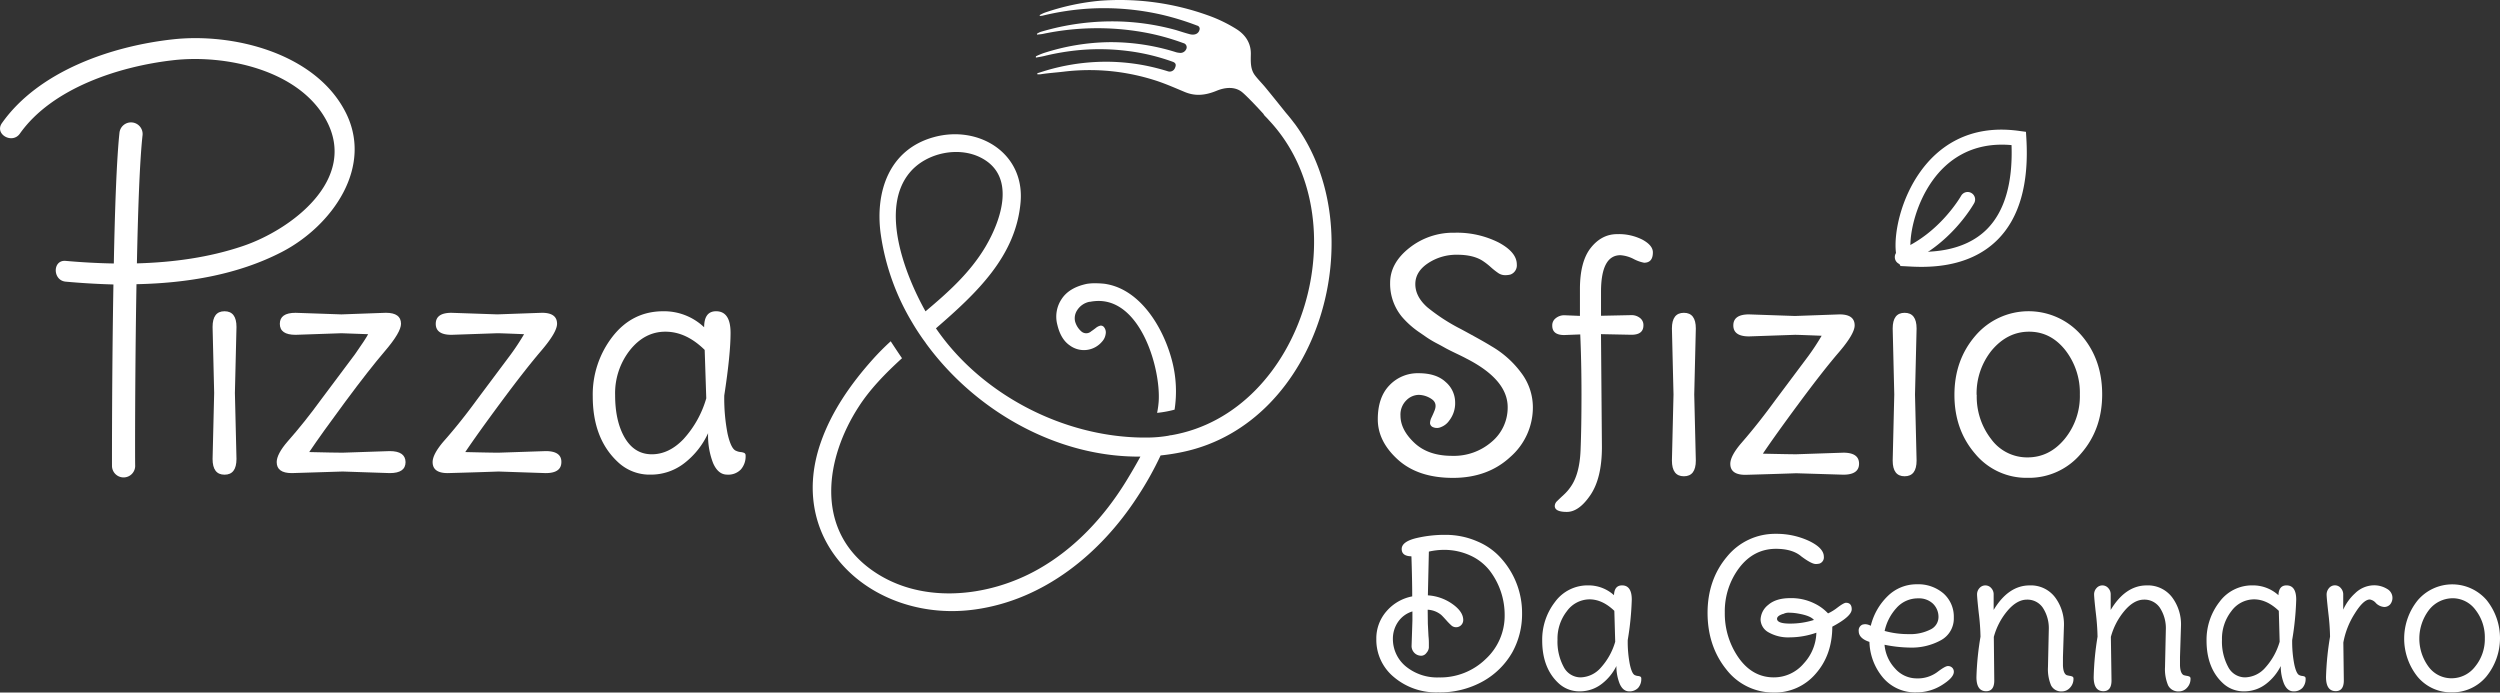
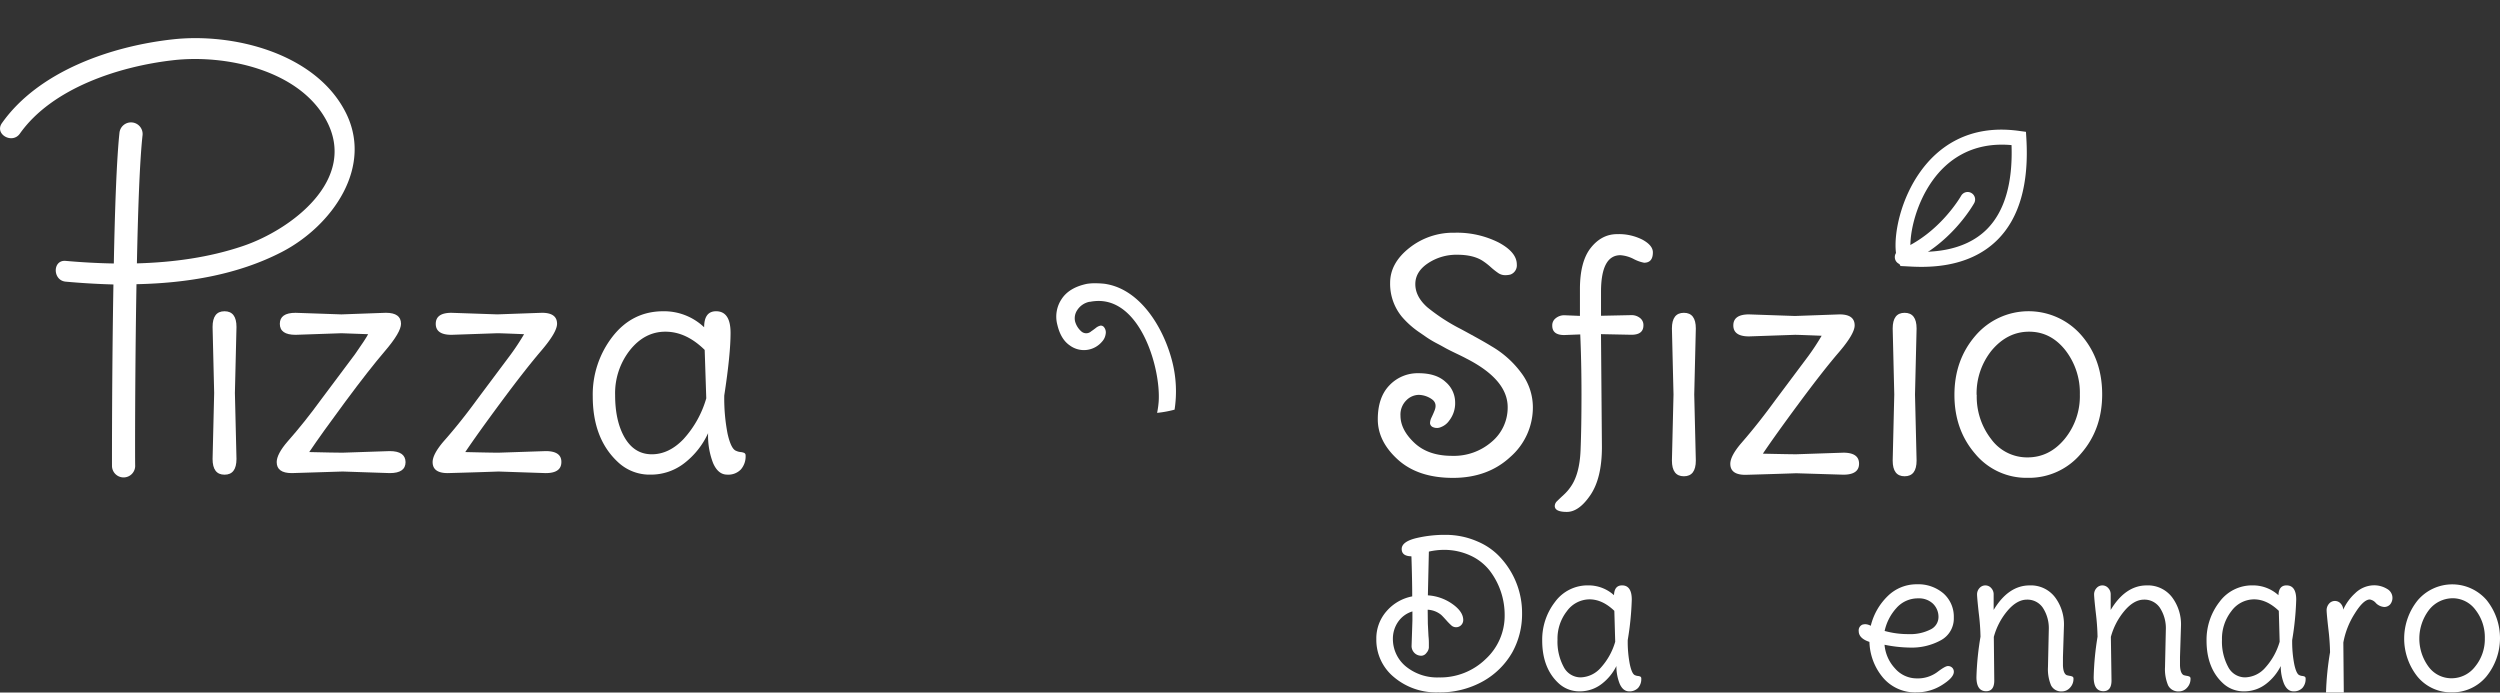
<svg xmlns="http://www.w3.org/2000/svg" viewBox="0 0 886 245.44">
  <rect x="0" y="0" width="886" height="245.44" fill="#333333" stroke="none" />
  <defs>
    <style>.cls-1{fill:#fff;}</style>
  </defs>
  <g id="Слой_2" data-name="Слой 2">
    <path class="cls-1" d="M620.7,609.21a27.92,27.92,0,0,0-11.31-2.38,43.84,43.84,0,0,0-10.71,1.22c-3.26.83-4.92,2.11-4.92,3.8s1.16,2.55,3.45,2.59c.18,5.49.28,10.27.28,14.2a15.93,15.93,0,0,0-9,5.14,14.58,14.58,0,0,0-3.72,10A17.1,17.1,0,0,0,591,657.24a23.1,23.1,0,0,0,15.6,5.41,31.26,31.26,0,0,0,16.12-4A27.28,27.28,0,0,0,633,648.39a27.94,27.94,0,0,0,3.42-13.68,28.86,28.86,0,0,0-7-19.08A23.1,23.1,0,0,0,620.7,609.21Zm-28.14,28.34a9.42,9.42,0,0,1,5-3.58v3.24l-.29,8.81h0a3.45,3.45,0,0,0,2,3.35,3.6,3.6,0,0,0,1.53.3,2.32,2.32,0,0,0,1.73-1,3.28,3.28,0,0,0,.86-1.84c0-.53,0-1.05,0-1.55s0-1.36-.14-2.62l-.22-4.3-.06-5a8.2,8.2,0,0,1,4.77,1.82c.42.38,1,1,1.84,1.93a21.38,21.38,0,0,0,1.88,1.91,2.53,2.53,0,0,0,4.11-2c0-2-1.32-3.93-3.93-5.75a16.85,16.85,0,0,0-8.6-3l.35-15.5a24.36,24.36,0,0,1,5.23-.62,22.2,22.2,0,0,1,9.46,2,18.4,18.4,0,0,1,6.9,5.4,25.82,25.82,0,0,1,5.27,15.89,20.83,20.83,0,0,1-6.73,15.41,23.06,23.06,0,0,1-16.62,6.51,17.51,17.51,0,0,1-11.79-4,12.57,12.57,0,0,1-4.47-9.57A10.53,10.53,0,0,1,592.56,637.55Z" transform="translate(-97 -417.28)" />
    <path class="cls-1" d="M677.43,656.84a3.1,3.1,0,0,1-1-.28c-.71-.26-1.32-1.54-1.81-3.8a41.63,41.63,0,0,1-.75-8.66,103.68,103.68,0,0,0,1.43-14.3c0-3.36-1.15-5.06-3.44-5.06-1.82,0-2.78,1.17-2.86,3.48a13.42,13.42,0,0,0-9.17-3.48,14.27,14.27,0,0,0-11.73,5.86,21.76,21.76,0,0,0-4.54,13.71c0,6.45,1.94,11.53,5.77,15.08a10.71,10.71,0,0,0,7.52,2.9,12.57,12.57,0,0,0,7.86-2.68,18,18,0,0,0,5.14-6.29,16.7,16.7,0,0,0,1.16,6.27c.78,1.79,1.9,2.7,3.32,2.7a4.15,4.15,0,0,0,3.23-1.23,4.71,4.71,0,0,0,1.11-3.29.74.74,0,0,0-.32-.7A2.64,2.64,0,0,0,677.43,656.84Zm-8-12.12a23.21,23.21,0,0,1-5.08,9.16,9.85,9.85,0,0,1-7.17,3.46,6.74,6.74,0,0,1-6-3.69,18.91,18.91,0,0,1-2.2-9.67,15.79,15.79,0,0,1,3.33-10.11,10,10,0,0,1,8-4.18c3.08,0,6,1.38,8.81,4.07Z" transform="translate(-97 -417.28)" />
-     <path class="cls-1" d="M751.23,630.9c-.51,0-1.5.55-3,1.68a17.19,17.19,0,0,1-3.37,2.09,16.17,16.17,0,0,0-4.92-3.57,18.42,18.42,0,0,0-8.53-1.84c-3.32,0-5.93.8-7.76,2.4a6.94,6.94,0,0,0-2.7,5.16,5.31,5.31,0,0,0,2.82,4.56,14.06,14.06,0,0,0,7.57,1.78,28.58,28.58,0,0,0,9.38-1.65,16.69,16.69,0,0,1-4.47,10.9,13.82,13.82,0,0,1-10.64,4.93c-5,0-9.17-2.33-12.42-6.92a27.26,27.26,0,0,1-4.92-16.07,25.53,25.53,0,0,1,5.13-15.85c3.4-4.46,7.77-6.72,13-6.72,3.91,0,6.93.91,9,2.7,2.43,1.8,4.1,2.68,5.1,2.68a5.11,5.11,0,0,0,1.34-.15,2.31,2.31,0,0,0,1.53-2.44c0-2.05-1.79-3.94-5.31-5.61a27.16,27.16,0,0,0-11.67-2.49A21.94,21.94,0,0,0,709,614.62c-4.54,5.4-6.84,12.09-6.84,19.87s2.22,14.52,6.62,20a21,21,0,0,0,16.88,8.22,19,19,0,0,0,14.83-6.67c3.89-4.41,5.86-10,5.88-16.67,4.63-2.47,6.88-4.49,6.88-6.18C753.25,631.3,752.15,630.9,751.23,630.9Zm-22.3,4,0,0a4.14,4.14,0,0,1,2.21-.48,19.14,19.14,0,0,1,3.42.36c2.71.49,4.5,1.23,5.3,2.21a27.52,27.52,0,0,1-8.54,1.29c-3,0-4.54-.58-4.54-1.71C726.81,635.85,727.53,635.3,728.93,634.85Z" transform="translate(-97 -417.28)" />
    <path class="cls-1" d="M784.91,644.15a8.75,8.75,0,0,0,4.52-8,11,11,0,0,0-3.63-8.53,13.74,13.74,0,0,0-9.52-3.27A14.53,14.53,0,0,0,766,628.54a21.87,21.87,0,0,0-6,10.53,4.36,4.36,0,0,0-1.8-.57,3.8,3.8,0,0,0-1.16.15,2.21,2.21,0,0,0-1.31,2.29c0,1.71,1.27,3,3.8,3.83a20.45,20.45,0,0,0,4.72,12.56,14.86,14.86,0,0,0,12,5.32,16.79,16.79,0,0,0,9-2.6c2.82-1.77,4.19-3.31,4.19-4.71a2,2,0,0,0-.58-1.43,2.09,2.09,0,0,0-1.54-.58c-.64,0-1.9.72-3.85,2.21a11.65,11.65,0,0,1-7.22,2.16,10.16,10.16,0,0,1-7.66-3.54,14,14,0,0,1-3.71-8.38,47.56,47.56,0,0,0,8.93,1A21.48,21.48,0,0,0,784.91,644.15Zm-20-3.24a17.58,17.58,0,0,1,4.13-8.08,10.09,10.09,0,0,1,7.8-3.49,7.16,7.16,0,0,1,5.24,1.92A6.53,6.53,0,0,1,784,636a4.9,4.9,0,0,1-2.86,4.38,15.78,15.78,0,0,1-7.7,1.63A30.88,30.88,0,0,1,765,640.91Z" transform="translate(-97 -417.28)" />
    <path class="cls-1" d="M830.57,656.81a9.52,9.52,0,0,1-1.11-.25c-.81-.35-1.26-1.49-1.35-3.37v-3.08l.36-11.24h0a16,16,0,0,0-3.18-9.94,10.75,10.75,0,0,0-9-4.18c-5,0-9.29,2.93-12.74,8.7,0-.56,0-1.36,0-2.39,0-1.42,0-2.51,0-3.22a3.22,3.22,0,0,0-.82-2.1,2.76,2.76,0,0,0-4.24,0,3.25,3.25,0,0,0-.82,2.17c0,.77.2,3,.6,6.61a79.35,79.35,0,0,1,.62,8.41,102.41,102.41,0,0,0-1.44,14.32c0,3.35,1.16,5,3.44,5,1.91,0,2.88-1.28,2.88-3.8L803.61,643a24.11,24.11,0,0,1,4.8-9.21c2.23-2.65,4.57-4,6.94-4a6.59,6.59,0,0,1,5.65,2.91,13.27,13.27,0,0,1,2.09,7.83l-.29,13.18a14.78,14.78,0,0,0,1.09,6.45,4,4,0,0,0,3.86,2.15,3.79,3.79,0,0,0,2.86-1.3,4.49,4.49,0,0,0,1.23-3.22.74.74,0,0,0-.33-.7A3,3,0,0,0,830.57,656.81Z" transform="translate(-97 -417.28)" />
    <path class="cls-1" d="M872.05,656.81a9.52,9.52,0,0,1-1.11-.25c-.81-.35-1.26-1.49-1.35-3.37v-3.08l.36-11.24h0a16,16,0,0,0-3.18-9.94,10.75,10.75,0,0,0-9-4.18c-5,0-9.29,2.93-12.74,8.7,0-.56,0-1.36,0-2.39,0-1.42,0-2.51,0-3.22a3.22,3.22,0,0,0-.82-2.1,2.76,2.76,0,0,0-4.24,0,3.25,3.25,0,0,0-.82,2.17c0,.77.2,3,.61,6.61a81.54,81.54,0,0,1,.61,8.41A102.41,102.41,0,0,0,839,657.24c0,3.35,1.16,5,3.44,5,1.91,0,2.88-1.28,2.88-3.8L845.09,643a24.11,24.11,0,0,1,4.8-9.21c2.23-2.65,4.57-4,6.94-4a6.59,6.59,0,0,1,5.65,2.91,13.27,13.27,0,0,1,2.09,7.83l-.29,13.18a14.78,14.78,0,0,0,1.09,6.45,4,4,0,0,0,3.86,2.15,3.79,3.79,0,0,0,2.86-1.3,4.49,4.49,0,0,0,1.23-3.22.74.74,0,0,0-.33-.7A3,3,0,0,0,872.05,656.81Z" transform="translate(-97 -417.28)" />
    <path class="cls-1" d="M912.91,656.84a3.1,3.1,0,0,1-1-.28c-.71-.27-1.32-1.54-1.81-3.8a42,42,0,0,1-.75-8.66,103.68,103.68,0,0,0,1.43-14.3c0-3.36-1.15-5.06-3.44-5.06-1.82,0-2.78,1.17-2.86,3.48a13.42,13.42,0,0,0-9.17-3.48,14.27,14.27,0,0,0-11.73,5.86A21.81,21.81,0,0,0,879,644.31c0,6.45,1.94,11.53,5.78,15.08a10.67,10.67,0,0,0,7.51,2.9,12.57,12.57,0,0,0,7.86-2.68,18.11,18.11,0,0,0,5.15-6.29,16.63,16.63,0,0,0,1.15,6.27c.79,1.79,1.91,2.7,3.33,2.7a4.14,4.14,0,0,0,3.22-1.23,4.71,4.71,0,0,0,1.11-3.29.76.76,0,0,0-.32-.7A2.74,2.74,0,0,0,912.91,656.84Zm-8-12.12a23.21,23.21,0,0,1-5.08,9.16,9.83,9.83,0,0,1-7.16,3.46,6.74,6.74,0,0,1-6-3.69,18.91,18.91,0,0,1-2.2-9.67,15.83,15.83,0,0,1,3.33-10.11,10,10,0,0,1,8-4.18c3.08,0,6,1.38,8.81,4.07Z" transform="translate(-97 -417.28)" />
-     <path class="cls-1" d="M943,626a8.8,8.8,0,0,0-5-1.28,9.78,9.78,0,0,0-6.37,2.83,17.55,17.55,0,0,0-4.19,5.8c0-.58,0-1.35,0-2.32,0-1.47,0-2.55,0-3.22a3.33,3.33,0,0,0-.82-2.07,2.72,2.72,0,0,0-4.25,0,3.5,3.5,0,0,0-.82,2.21c0,.79.21,3,.61,6.57a79.1,79.1,0,0,1,.61,8.38,104,104,0,0,0-1.43,14.32c0,3.35,1.16,5,3.44,5,1.91,0,2.87-1.28,2.87-3.8L927.48,645a28.45,28.45,0,0,1,4-10.21c2.06-3.35,3.88-5.05,5.39-5.05a3.6,3.6,0,0,1,2.19,1.32,4.61,4.61,0,0,0,2.86,1.33,2.82,2.82,0,0,0,2.15-.91A3.63,3.63,0,0,0,943,626Z" transform="translate(-97 -417.28)" />
+     <path class="cls-1" d="M943,626a8.8,8.8,0,0,0-5-1.28,9.78,9.78,0,0,0-6.37,2.83,17.55,17.55,0,0,0-4.19,5.8a3.33,3.33,0,0,0-.82-2.07,2.72,2.72,0,0,0-4.25,0,3.5,3.5,0,0,0-.82,2.21c0,.79.21,3,.61,6.57a79.1,79.1,0,0,1,.61,8.38,104,104,0,0,0-1.43,14.32c0,3.35,1.16,5,3.44,5,1.91,0,2.87-1.28,2.87-3.8L927.48,645a28.45,28.45,0,0,1,4-10.21c2.06-3.35,3.88-5.05,5.39-5.05a3.6,3.6,0,0,1,2.19,1.32,4.61,4.61,0,0,0,2.86,1.33,2.82,2.82,0,0,0,2.15-.91A3.63,3.63,0,0,0,943,626Z" transform="translate(-97 -417.28)" />
    <path class="cls-1" d="M978.23,629.92a16.09,16.09,0,0,0-24.36.07,21.6,21.6,0,0,0-.08,27.13,15.39,15.39,0,0,0,12.12,5.53,15.63,15.63,0,0,0,12.22-5.57,21.54,21.54,0,0,0,.1-27.16Zm-.61,13.6a15.31,15.31,0,0,1-3.44,10,10.52,10.52,0,0,1-8.34,4.14,10.05,10.05,0,0,1-8.16-4.1,16.78,16.78,0,0,1,.14-20.09,10.72,10.72,0,0,1,8.37-4.17,10.05,10.05,0,0,1,8.13,4.13A15.71,15.71,0,0,1,977.62,643.52Z" transform="translate(-97 -417.28)" />
-     <path class="cls-1" d="M555.9,461.2h0l-.27-.33c-.91-1.22-1.87-2.42-2.88-3.58-2.47-3.08-5.07-6.33-7.34-9.08-1.16-1.4-2.62-2.85-3.68-4.27-1.69-2.26-1.46-5-1.43-7.68,0-3.48-1.67-6.5-5.09-8.66a50.92,50.92,0,0,0-10-4.84,92.43,92.43,0,0,0-38.55-5.2,83.68,83.68,0,0,0-19.45,4.22,14.25,14.25,0,0,0-1.72.83c0,.11,0,.21,0,.32a6.38,6.38,0,0,0,1-.1,93.54,93.54,0,0,1,17.06-2.53,91.85,91.85,0,0,1,25.55,2.28,96.64,96.64,0,0,1,12.17,3.77,1.14,1.14,0,0,1,.83,1.5c-.32,1.38-1.71,2-3.41,1.56s-3.34-1-5-1.5a85.11,85.11,0,0,0-19.3-3,88.55,88.55,0,0,0-28.63,3.68,7.78,7.78,0,0,0-1.25.64c0,.11,0,.22,0,.33.72-.1,1.44-.12,2.17-.28a93.62,93.62,0,0,1,35.39-.6,82.15,82.15,0,0,1,14.28,3.87,1.5,1.5,0,0,1,1,2.24,2.23,2.23,0,0,1-2.44,1.2,5.32,5.32,0,0,1-1.07-.19,77.2,77.2,0,0,0-23.56-3.58,78.78,78.78,0,0,0-23.56,3.92,25.27,25.27,0,0,0-2.6,1.1c0,.19,0,.28,0,.46,1-.2,1.94-.33,2.9-.56A85.9,85.9,0,0,1,479.92,435a79.78,79.78,0,0,1,16.69.34,73.71,73.71,0,0,1,16,3.83c1.12.4,1.31,1.11.79,2.22a2,2,0,0,1-2.46,1.17,77.64,77.64,0,0,0-7.78-2,72.61,72.61,0,0,0-17.6-1.32,74.8,74.8,0,0,0-17.72,3c-1.07.32-2.14.67-3.21,1,0,.12,0,.25,0,.37a6,6,0,0,0,1.12,0c2.75-.44,5.45-.6,8.12-.92a76,76,0,0,1,19.32.1,78,78,0,0,1,12.69,2.81c3.87,1.2,7.47,2.81,11,4.28s7,1.34,11.36-.46c3.12-1.28,6.56-1.47,9,.55,1.7,1.42,5.31,5.23,7.52,7.67a2.81,2.81,0,0,0,.58.79c.39.39.77.79,1.14,1.19a1,1,0,0,1,.12.15h0c32.84,34.74,12.56,103.66-34.51,111.75-.35,0-.71.12-1.06.19a45.49,45.49,0,0,1-7.49.64c-.33,0-.66,0-1,0h-.76C473.58,572,444.71,557,428.7,533.64c14.48-12.54,28.37-25.58,30-44.76,1.47-17.37-14.88-27.36-30.73-23s-20.84,19.27-18.87,34.15a83.52,83.52,0,0,0,11.17,31.52h0c.05.07.07.14.12.21,1.18,2,2.43,3.9,3.76,5.79l.78,1.06a3.61,3.61,0,0,1,.23.36c17.51,24,46.49,40.39,76,40.13-1.63,3-3.35,5.91-5,8.62-7.77,12.67-18.14,23.89-31.14,31.26-18,10.23-42.59,12.76-59.95-.33-19.19-14.48-15.5-39.05-3.78-57.17,4-6.24,9.45-11.84,15.38-17.25-1.23-1.79-2.58-3.82-4-6a87.91,87.91,0,0,0-6.45,6.5c-7.75,8.67-14.58,18.47-18.4,29.53-12.62,36.52,19.65,64,54.83,59,24.33-3.4,44.36-19.75,57.45-39.9a115.47,115.47,0,0,0,8.22-14.67,73.88,73.88,0,0,0,7.91-1.25C564.84,567.16,583.93,499.39,555.9,461.2ZM425,527.62c-7.18-12.8-16.46-36.45-5.45-49.35,5.78-6.78,17-9.21,25-5.15,12.71,6.43,7.32,22.09,1.7,31.61C440.74,514,433,520.89,425,527.62Z" transform="translate(-97 -417.28)" />
    <path class="cls-1" d="M507.08,563.6a38.3,38.3,0,0,0,6.19-1.14,42.72,42.72,0,0,0-.88-17.24c-3-11.65-11-24.94-23-27.21,0,0,0,0,0,0a12.32,12.32,0,0,0-1.7-.23c-.61-.06-1.23-.09-1.85-.1a19.11,19.11,0,0,0-3.62.19q-6.34,1.32-9,5.42a11.19,11.19,0,0,0-1.48,9.16q1.21,5.09,4.41,7.26a8.39,8.39,0,0,0,11.4-1.34,5,5,0,0,0,1.3-2.75,2.91,2.91,0,0,0-.5-2.27,1.43,1.43,0,0,0-1.4-.66,4.1,4.1,0,0,0-1.57.8c-.56.44-1.11.84-1.66,1.21a2.61,2.61,0,0,1-3.53,0,7.27,7.27,0,0,1-2.19-3.54,5.16,5.16,0,0,1,.74-3.92,6.73,6.73,0,0,1,4.34-3l.24,0a15.32,15.32,0,0,1,2.88-.3h.45c14.85.33,21.66,23.94,21,35.44A31.77,31.77,0,0,1,507.08,563.6Z" transform="translate(-97 -417.28)" />
    <path class="cls-1" d="M607.7,568.63a3.45,3.45,0,0,1-2.78.06,1.66,1.66,0,0,1-1.12-1.45,5,5,0,0,1,.56-2.06c.37-.78.71-1.54,1-2.28q1.13-2.68-.89-4.12a8.39,8.39,0,0,0-4.68-1.56,6.34,6.34,0,0,0-4.4,1.95,7.08,7.08,0,0,0-2.06,5.4q0,5,4.9,9.63t13.37,4.63a20.41,20.41,0,0,0,14.09-5,15.79,15.79,0,0,0,5.63-12.25q0-9.79-14.71-17.27c-.52-.29-1.67-.87-3.45-1.72s-3-1.47-3.68-1.84-1.76-1-3.28-1.78a38.31,38.31,0,0,1-3.57-2.12c-.85-.59-1.87-1.3-3.06-2.11a31.5,31.5,0,0,1-5.68-5.13,18.37,18.37,0,0,1-4.23-12.08q0-7,6.79-12.37a24.93,24.93,0,0,1,16-5.4,32.86,32.86,0,0,1,15.65,3.45q6.45,3.45,6.46,7.8a3.47,3.47,0,0,1-2.23,3.56,7.4,7.4,0,0,1-2,.23,4.27,4.27,0,0,1-2.39-.78,25.16,25.16,0,0,1-2.67-2.12,23.35,23.35,0,0,0-2.73-2.12q-3.35-2.22-9.14-2.22a18.18,18.18,0,0,0-10.3,3q-4.51,3-4.51,7.41t4.23,8.19a66.56,66.56,0,0,0,11.92,7.74q8.13,4.39,10.8,6.07a34.83,34.83,0,0,1,10.64,9.52,20.25,20.25,0,0,1,4.07,12.09,23.31,23.31,0,0,1-8,17.65q-8,7.41-20.34,7.41t-19.49-6.46q-7.12-6.45-7.13-14.26t4.12-12.08a13.77,13.77,0,0,1,10.36-4.29q6.24,0,9.58,3.12a9.51,9.51,0,0,1,3.35,7.13,10,10,0,0,1-2.12,6.57A6.23,6.23,0,0,1,607.7,568.63Z" transform="translate(-97 -417.28)" />
    <path class="cls-1" d="M651.37,529l5.56.23v-9.47q0-9.81,3.85-14.65t9.3-4.85a18.54,18.54,0,0,1,9.08,2c2.41,1.34,3.62,2.82,3.62,4.46q0,3.67-3.12,3.67a13.19,13.19,0,0,1-3.73-1.34,12.24,12.24,0,0,0-4.63-1.33q-6.9,0-6.9,13v8.47l10.8-.23a4.79,4.79,0,0,1,3,1,3.13,3.13,0,0,1,1.23,2.62c0,2.23-1.42,3.34-4.24,3.34l-10.8-.22.33,40q0,11-4.06,17t-8.36,6q-4.29,0-4.29-2.11a2.45,2.45,0,0,1,.84-1.73c.56-.56,1.32-1.28,2.28-2.17a16.12,16.12,0,0,0,2.45-2.79c2.16-3,3.34-7.39,3.57-13s.33-12.25.33-19.83-.15-14.66-.44-21.27l-5.68.22q-4.25,0-4.24-3.34a3.13,3.13,0,0,1,1.23-2.62A4.79,4.79,0,0,1,651.37,529Z" transform="translate(-97 -417.28)" />
    <path class="cls-1" d="M698,533.71l-.56,23.39.56,23.4q0,5.57-4.23,5.57t-4.24-5.57l.56-23.4-.56-23.39q0-5.57,4.24-5.57T698,533.71Z" transform="translate(-97 -417.28)" />
    <path class="cls-1" d="M733.57,578.27l16.71-.56q5.57,0,5.57,3.9t-5.57,3.9L733.57,585q-6,.22-18,.56-5.35,0-5.35-3.9c0-1.85,1.3-4.31,3.9-7.35Q720,567.57,726,559.33l11.92-15.93a83.35,83.35,0,0,0,4.67-7.13q-8.36-.33-9.46-.33l-16.27.56q-5.57,0-5.57-3.9t5.57-3.9l16.27.56,15.81-.56q5.35,0,5.35,3.9c0,2-1.89,5.22-5.68,9.63s-8.48,10.42-14.09,18-9.86,13.52-12.76,17.83Q730.67,578.26,733.57,578.27Z" transform="translate(-97 -417.28)" />
    <path class="cls-1" d="M776.24,533.71l-.56,23.39.56,23.4c0,3.71-1.42,5.57-4.24,5.57s-4.23-1.86-4.23-5.57l.56-23.4-.56-23.39q0-5.57,4.23-5.57C774.82,528.14,776.24,530,776.24,533.71Z" transform="translate(-97 -417.28)" />
    <path class="cls-1" d="M797,578.1q-7.35-8.52-7.35-20.88t7.47-21a24.8,24.8,0,0,1,37.53-.11q7.36,8.52,7.36,20.94t-7.52,21a24,24,0,0,1-18.83,8.57A23.58,23.58,0,0,1,797,578.1Zm.56-20.88a24.45,24.45,0,0,0,5.13,15.7,15.75,15.75,0,0,0,12.86,6.46q7.74,0,13.14-6.51a23.87,23.87,0,0,0,5.41-15.77,24.57,24.57,0,0,0-5.18-15.76q-5.18-6.51-12.81-6.51t-13.2,6.57A24.23,24.23,0,0,0,797.51,557.22Z" transform="translate(-97 -417.28)" />
    <path class="cls-1" d="M145.37,518c17.82-.37,35.82-3.33,51.4-11.36C214.56,497.5,230,476.18,219,456.15c-11-20.19-39.53-27.28-60.79-24.92-21.65,2.39-47.46,11.19-60.53,29.69-2.74,3.88,3.65,7.56,6.36,3.72,11.45-16.2,35.33-23.84,54.17-26,18.53-2.18,44.77,3.35,54.43,21.27,11.3,21-12.4,38.78-29.59,44.58-12,4.06-24.77,5.78-37.53,6.13.38-18.84,1-36.41,2-45.41a4.11,4.11,0,0,0-8.18-.88c-1,9.35-1.64,27.25-2,46.33-5.72-.1-11.43-.42-17.05-.92-4.72-.43-4.69,6.94,0,7.36,5.52.5,11.19.84,16.91,1-.54,30.72-.52,62.07-.51,64.27a4.11,4.11,0,0,0,4.11,4.11h0a4.11,4.11,0,0,0,4.11-4.12C144.84,581.74,144.82,549.44,145.37,518Z" transform="translate(-97 -417.28)" />
    <path class="cls-1" d="M176.57,527.59c-2.82,0-4.23,1.85-4.23,5.57l.56,23.39-.56,23.39q0,5.56,4.23,5.57t4.24-5.57l-.56-23.39.56-23.39C180.81,529.44,179.4,527.59,176.57,527.59Z" transform="translate(-97 -417.28)" />
    <path class="cls-1" d="M235.11,577.15l-16.71.56q-2.91,0-11.81-.22,4.35-6.47,12.76-17.82t14.09-18q5.67-6.63,5.68-9.64c0-2.6-1.79-3.9-5.35-3.9L218,528.7l-16.26-.56q-5.56,0-5.57,3.9t5.57,3.9l16.26-.56q1.11,0,9.47.34-1,1.89-4.68,7.13l-11.92,15.93q-6,8.24-11.91,14.92c-2.61,3-3.9,5.5-3.9,7.35q0,3.9,5.34,3.9,12-.33,18.05-.56l16.71.56q5.56,0,5.57-3.9C240.68,578.46,238.82,577.15,235.11,577.15Z" transform="translate(-97 -417.28)" />
    <path class="cls-1" d="M290.41,577.15l-16.71.56q-2.9,0-11.81-.22,4.35-6.47,12.76-17.82t14.09-18q5.68-6.63,5.68-9.64,0-3.9-5.35-3.9l-15.82.56L257,528.14q-5.56,0-5.57,3.9t5.57,3.9l16.26-.56c.75,0,3.9.11,9.47.34a83.38,83.38,0,0,1-4.68,7.13l-11.91,15.93q-6,8.24-11.92,14.92-3.9,4.57-3.9,7.35,0,3.9,5.35,3.9,12-.33,18-.56l16.71.56q5.56,0,5.57-3.9C296,578.46,294.12,577.15,290.41,577.15Z" transform="translate(-97 -417.28)" />
    <path class="cls-1" d="M360.8,577.82a3.88,3.88,0,0,0-1.33-.33,4.91,4.91,0,0,1-1.62-.45q-1.78-.66-3-6.07a65.39,65.39,0,0,1-1.17-13.53q2.24-14.6,2.23-22.22t-5.13-7.63q-4.23,0-4.23,5.68a20.57,20.57,0,0,0-14.48-5.68q-11,0-18,9a33.47,33.47,0,0,0-7,21.16q0,15,8.91,23.28a16.32,16.32,0,0,0,11.53,4.46,19.3,19.3,0,0,0,12.09-4.12,28.22,28.22,0,0,0,8.35-10.58,26.72,26.72,0,0,0,1.78,10.63c1.19,2.72,2.84,4.07,5,4.07a6.18,6.18,0,0,0,4.84-1.84,7.06,7.06,0,0,0,1.67-5A.94.94,0,0,0,360.8,577.82Zm-21.49-5q-5.19,5.46-11.31,5.46t-9.58-5.85Q315,566.57,315,557.27a24.67,24.67,0,0,1,5.23-15.87q5.24-6.57,12.59-6.57t13.92,6.46l.56,17.15A36.26,36.26,0,0,1,339.31,572.81Z" transform="translate(-97 -417.28)" />
    <path class="cls-1" d="M768.92,506.79c-.79-6.79,1.71-19.08,8.79-28.85,5.78-8,16.56-16.91,35.11-14.23L815,464l.13,2.16c1,16.19-2.46,28.33-10.19,36.07-10.66,10.68-26.21,9.79-32.06,9.45l-2.35-.12-.69-1.4A10.6,10.6,0,0,1,768.92,506.79Zm41-38.08c-14.59-1.34-23.18,5.88-27.87,12.35-6.68,9.21-8.63,20.78-7.83,25.39,5.82.3,18.52.49,26.95-7.95C807.41,492.21,810.35,482.2,809.89,468.71Z" transform="translate(-97 -417.28)" />
    <path class="cls-1" d="M768.54,508.7a2.64,2.64,0,0,1,1.64-2.77c14.16-5.75,21.75-19.11,21.83-19.24a2.65,2.65,0,0,1,4.64,2.58c-.34.61-8.53,15.12-24.47,21.59a2.67,2.67,0,0,1-3.47-1.47A2.49,2.49,0,0,1,768.54,508.7Z" transform="translate(-97 -417.28)" />
  </g>
</svg>